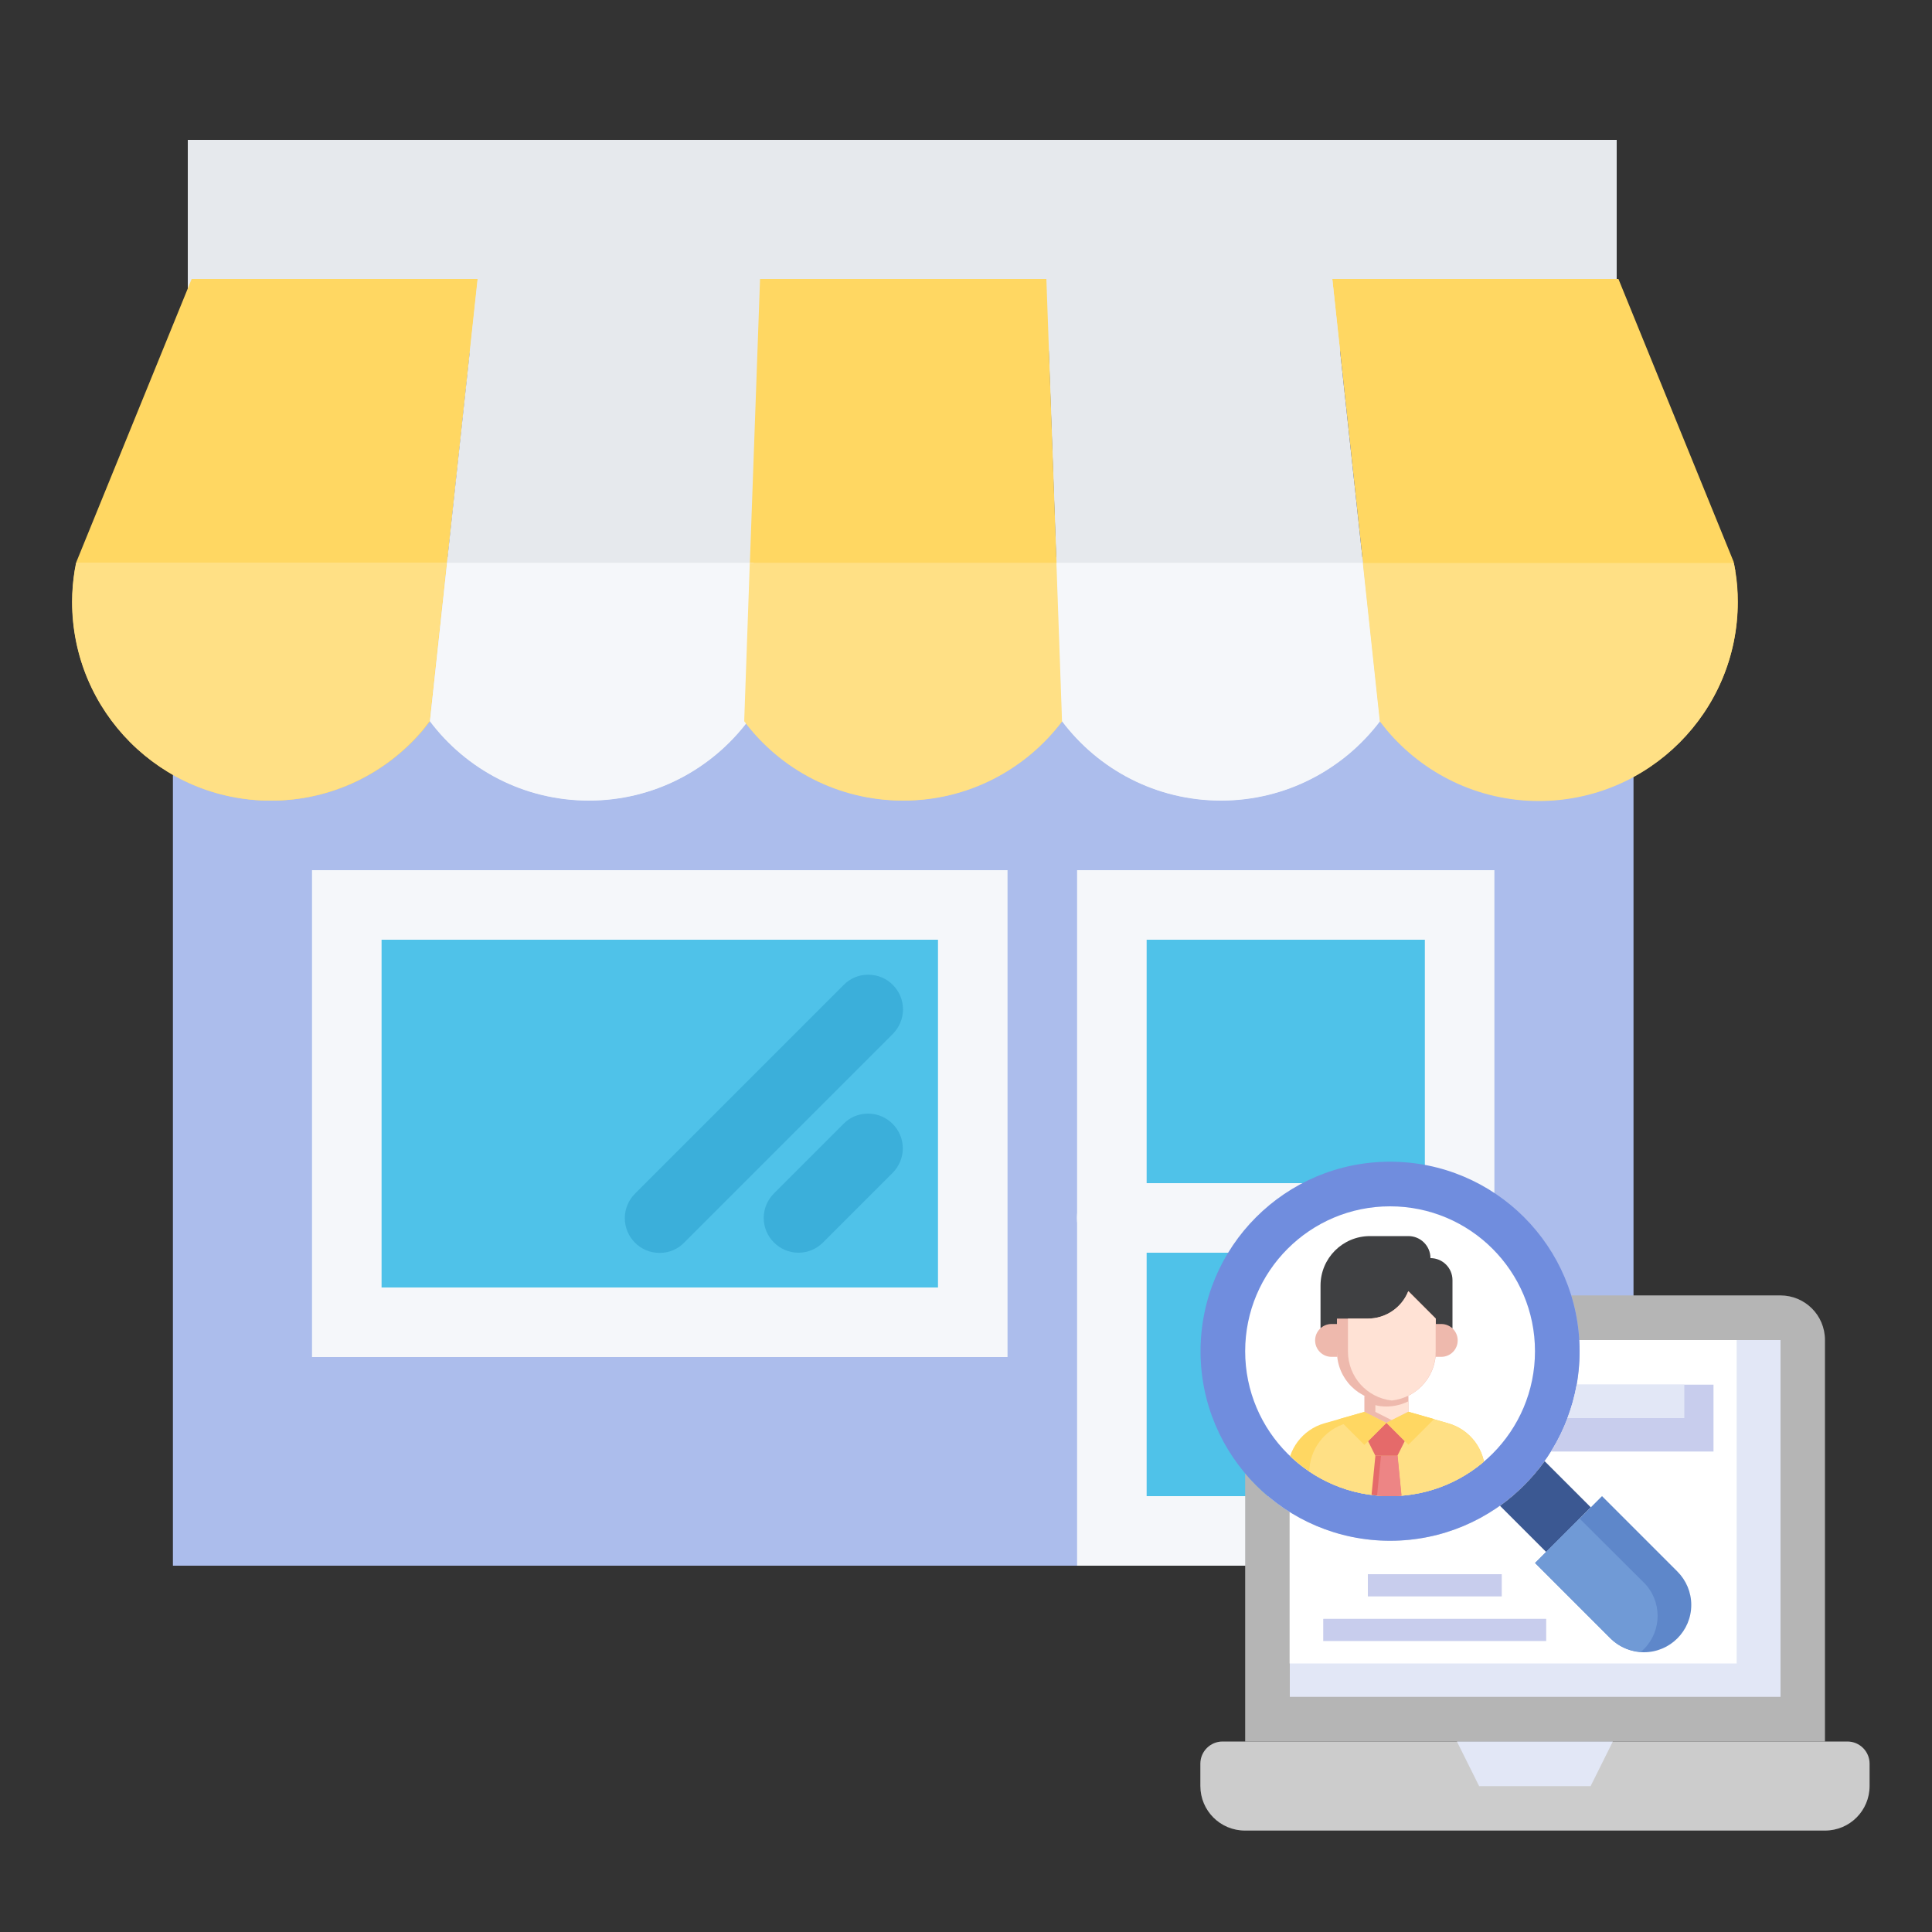
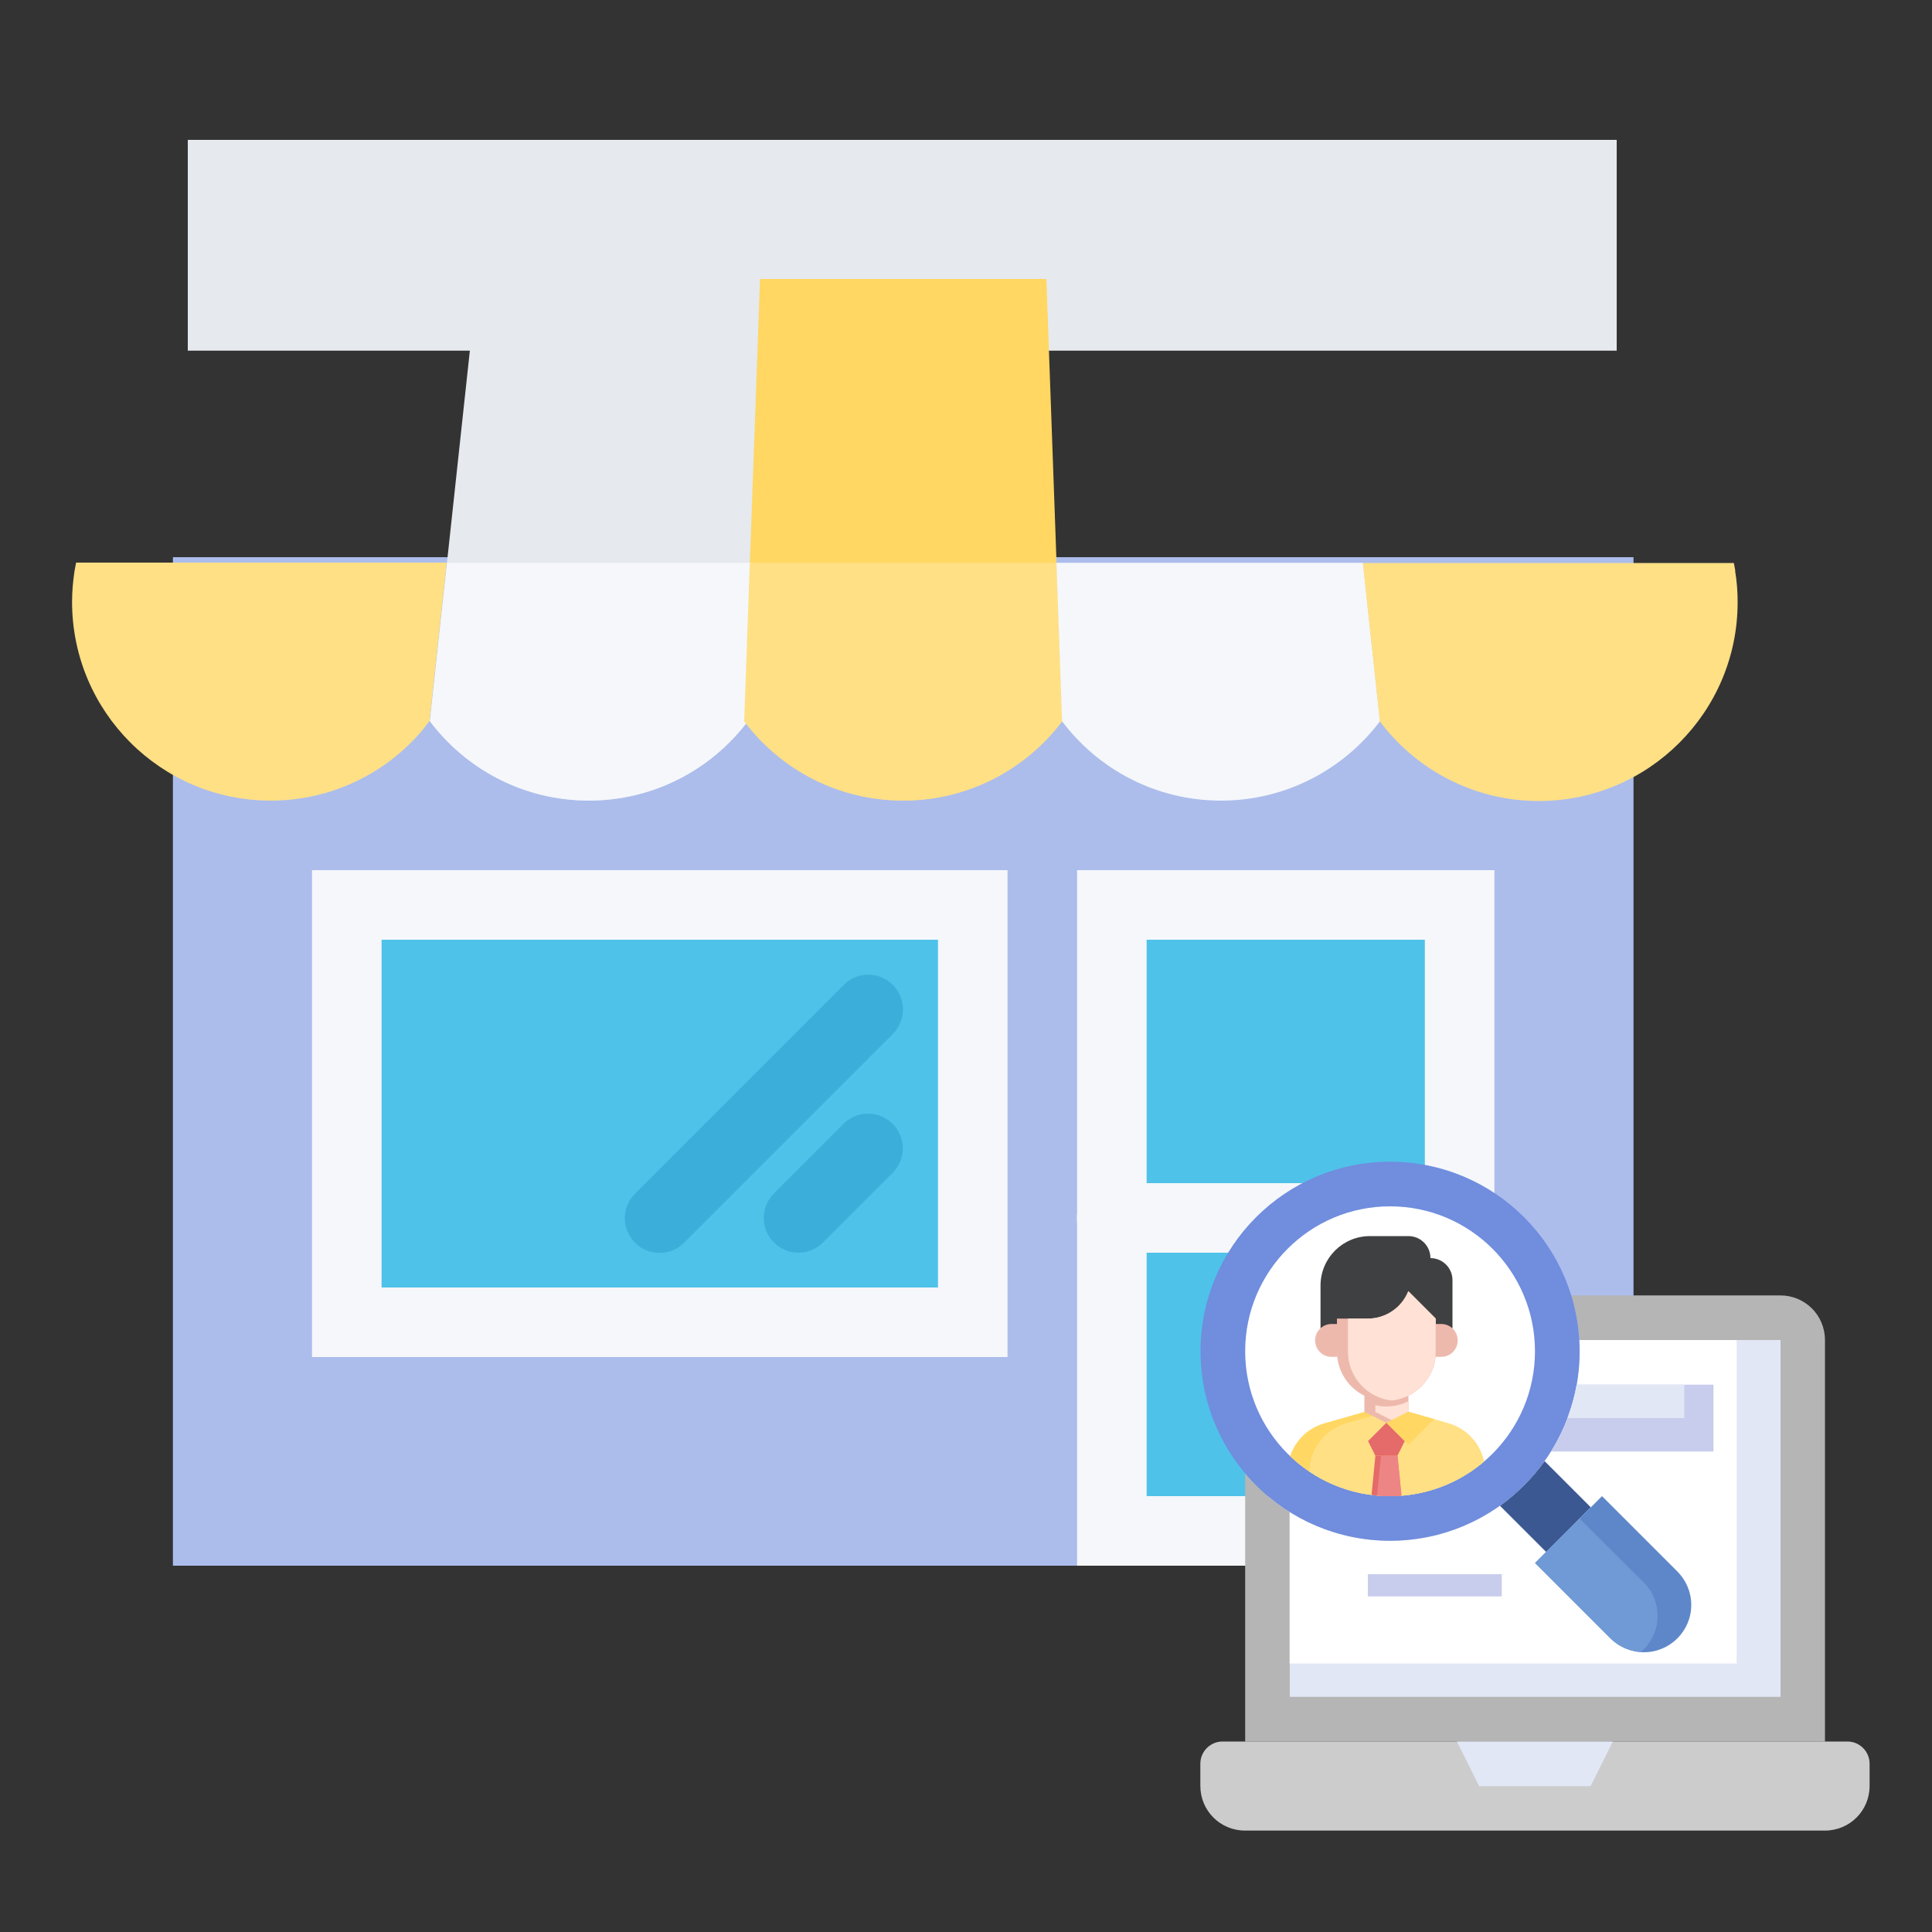
<svg xmlns="http://www.w3.org/2000/svg" id="Layer_1" viewBox="0 0 100 100">
  <rect x="0" y="0" width="100" height="100" fill="#333333" stroke="none" />
  <defs>
    <style>.cls-1{fill:#708dde;}.cls-2{fill:#fff;}.cls-3{fill:#acbdec;}.cls-4{fill:#5e87ca;}.cls-5{fill:#ed8585;}.cls-6{fill:#4fc2e9;}.cls-7{fill:#ffe2d5;}.cls-8{fill:#e2e7f6;}.cls-9{fill:#e56a6a;}.cls-10{fill:#e6e9ed;}.cls-11{fill:#c8cded;}.cls-12{fill:#3b5892;}.cls-13{fill:#3bafda;}.cls-14{fill:#ffe085;}.cls-15{clip-path:url(#clippath);}.cls-16{fill:none;}.cls-17{fill:#ccc;}.cls-18{fill:#f5f7fa;}.cls-19{fill:#eeb9ad;}.cls-20{fill:#3f4042;}.cls-21{fill:#709ad6;}.cls-22{fill:#ffd762;}.cls-23{fill:#b5b5b5;}</style>
    <clipPath id="clippath">
      <circle class="cls-16" cx="71.95" cy="69.94" r="7.5" />
    </clipPath>
  </defs>
  <g>
    <rect class="cls-3" x="8.95" y="28.84" width="75.6" height="52.2" />
    <rect class="cls-6" x="58.41" y="46.66" width="15.74" height="33.07" />
    <rect class="cls-10" x="9.72" y="7.24" width="73.96" height="10.91" />
    <rect class="cls-6" x="17.95" y="46.84" width="32.4" height="21.6" />
    <g>
      <path class="cls-18" d="M16.15,45.04v25.2H52.15v-25.2H16.15Zm32.4,21.6H19.75v-18h28.8v18Z" />
      <path class="cls-18" d="M55.75,45.04v36h21.6V45.04h-21.6Zm18,32.4h-14.4v-28.8h14.4v28.8Z" />
    </g>
    <g>
      <path class="cls-13" d="M44.93,57.64c-.5,0-.95,.2-1.27,.53h0l-3.6,3.6h0c-.33,.33-.53,.78-.53,1.27,0,.99,.81,1.8,1.8,1.8,.49,0,.94-.2,1.27-.53h0l3.6-3.6h0c.32-.32,.53-.78,.53-1.27,0-.99-.81-1.8-1.8-1.8Z" />
      <path class="cls-13" d="M46.21,53.52c.32-.33,.53-.78,.53-1.27,0-.99-.8-1.8-1.8-1.8-.5,0-.95,.2-1.27,.53l-10.8,10.8c-.33,.33-.53,.78-.53,1.27,0,.99,.8,1.8,1.8,1.8,.5,0,.95-.2,1.27-.53l10.8-10.8Z" />
    </g>
    <path class="cls-18" d="M74.14,61.24h-16.6c-.99,0-1.8,.8-1.8,1.8s.8,1.8,1.8,1.8h16.6c.99,0,1.8-.8,1.8-1.8s-.8-1.8-1.8-1.8Z" />
-     <path class="cls-22" d="M79.66,41.44c5.68,0,10.29-4.61,10.29-10.29,0-.55-.04-1.08-.13-1.61h0l-.06-.32c-.01-.05-.02-.1-.03-.15l-5.96-14.63h-14.81l2.47,22.88,.35,.44c1.89,2.25,4.72,3.68,7.88,3.68Z" />
-     <path class="cls-10" d="M54.15,14.44l.82,22.88c1.88,2.5,4.87,4.11,8.23,4.11s6.35-1.62,8.23-4.11l-2.47-22.88h-14.81Z" />
-     <path class="cls-22" d="M14.02,41.44c-5.68,0-10.28-4.61-10.28-10.29,0-.55,.04-1.08,.13-1.61h0l.06-.32c0-.05,.02-.1,.03-.15l5.96-14.63h14.81l-2.47,22.88-.34,.44c-1.89,2.25-4.72,3.68-7.88,3.68Z" />
    <path class="cls-10" d="M39.53,14.44l-.82,22.88c-1.88,2.5-4.86,4.11-8.23,4.11s-6.35-1.62-8.23-4.11l2.47-22.88h14.81Z" />
    <path class="cls-22" d="M39.34,14.44l-.82,22.88c1.87,2.5,4.86,4.11,8.23,4.11s6.35-1.62,8.23-4.11l-.82-22.88h-14.81Z" />
    <path class="cls-14" d="M3.94,29.13l-.02,.09-.06,.32h0c-.08,.52-.13,1.06-.13,1.61,0,5.68,4.6,10.29,10.28,10.29,3.16,0,6-1.43,7.88-3.68l.34-.44,.89-8.2H3.94Z" />
    <path class="cls-18" d="M23.14,29.13l-.89,8.2c1.88,2.5,4.87,4.11,8.23,4.11s6.35-1.62,8.23-4.11l.29-8.2h-15.87Z" />
    <path class="cls-14" d="M38.81,29.13l-.29,8.2c1.87,2.5,4.86,4.11,8.23,4.11s6.35-1.62,8.23-4.11l-.29-8.2h-15.86Z" />
    <path class="cls-18" d="M54.68,29.13l.29,8.2c1.88,2.5,4.87,4.11,8.23,4.11s6.35-1.62,8.23-4.11l-.88-8.2h-15.87Z" />
    <path class="cls-14" d="M89.82,29.55l-.06-.32s-.01-.06-.02-.09h-19.2l.88,8.2,.35,.44c1.89,2.25,4.72,3.68,7.88,3.68,5.68,0,10.29-4.61,10.29-10.29,0-.55-.04-1.08-.13-1.61h0Z" />
  </g>
  <g>
    <g>
      <path class="cls-23" d="M64.45,90.14v-13.88c3.5,4.14,9.69,4.66,13.83,1.17,3.01-2.54,4.21-6.64,3.04-10.41v.03h10.83c1.28,0,2.31,1.03,2.31,2.31v20.78h-30.02Z" />
      <path class="cls-8" d="M81.75,69.36c.01,.19,.02,.38,.02,.58,0,5.42-4.39,9.81-9.81,9.81-1.84,0-3.64-.52-5.2-1.49v9.57h25.4v-18.47h-10.41Z" />
      <path class="cls-2" d="M89.89,86.1v-16.74h-8.15c.01,.19,.02,.38,.02,.58,0,5.42-4.39,9.81-9.81,9.81-1.84,0-3.64-.52-5.2-1.49v7.84h23.14Z" />
      <circle class="cls-1" cx="71.95" cy="69.94" r="9.81" />
      <circle class="cls-2" cx="71.95" cy="69.94" r="7.5" />
      <path class="cls-12" d="M80.03,80.33l2.31-2.31-2.39-2.39c-.64,.89-1.42,1.67-2.31,2.31l2.39,2.39Z" />
      <path class="cls-11" d="M80.28,75.13h8.41v-3.46h-7.08c-.22,1.23-.67,2.4-1.33,3.46Z" />
      <path class="cls-17" d="M63.29,90.14h32.33c.64,0,1.15,.52,1.15,1.15v1.15c0,1.28-1.03,2.31-2.31,2.31h-30.02c-1.28,0-2.31-1.03-2.31-2.31v-1.15c0-.64,.52-1.15,1.15-1.15Z" />
      <path class="cls-4" d="M82.92,77.44l-3.46,3.46,3.9,3.9c.46,.46,1.08,.72,1.73,.72,1.35,0,2.45-1.1,2.45-2.45h0c0-.65-.26-1.27-.72-1.73l-3.9-3.9Z" />
      <path class="cls-21" d="M81.76,78.59l-2.31,2.31,3.9,3.9c.42,.42,.99,.67,1.58,.7,1.03-.86,1.16-2.4,.3-3.43-.05-.06-.1-.11-.15-.16l-3.33-3.32Z" />
      <path class="cls-11" d="M70.8,81.48h6.93v1.15h-6.93v-1.15Z" />
-       <path class="cls-11" d="M68.49,83.79h11.54v1.15h-11.54v-1.15Z" />
      <path class="cls-8" d="M75.41,90.14l1.15,2.31h5.77l1.15-2.31" />
      <path class="cls-8" d="M81.61,71.67c-.11,.59-.27,1.17-.48,1.73h6.05v-1.73h-5.57Z" />
    </g>
    <g class="cls-15">
      <g>
        <path class="cls-22" d="M70.62,73.08l-2.07,.59c-1.13,.32-1.91,1.36-1.91,2.53v1.99h10.23v-1.99c0-1.18-.78-2.21-1.91-2.53l-2.07-.59h-2.27Z" />
        <path class="cls-14" d="M74.96,73.67l-2.07-.59h-1.14l-2.07,.59c-1.13,.32-1.91,1.36-1.91,2.53v1.99h9.09v-1.99c0-1.18-.78-2.21-1.91-2.53h0Z" />
        <path class="cls-19" d="M70.62,72.25v.83l1.14,.57,1.14-.57v-.83h-2.27Z" />
        <path class="cls-20" d="M68.35,68.75v-2.21c0-1.41,1.14-2.56,2.56-2.56h1.99c.63,0,1.14,.51,1.14,1.14h0c.63,0,1.14,.51,1.14,1.14v2.49" />
        <g>
          <path class="cls-19" d="M74.32,68.25v1.7c0,1.41-1.14,2.56-2.56,2.56s-2.56-1.14-2.56-2.56v-1.7h1.6c.92,0,1.75-.56,2.1-1.42l1.42,1.42Z" />
          <path class="cls-19" d="M69.2,68.53h-.28c-.47,0-.85,.38-.85,.85s.38,.85,.85,.85h.3" />
          <path class="cls-19" d="M74.32,68.53h.28c.47,0,.85,.38,.85,.85s-.38,.85-.85,.85h-.3" />
        </g>
        <path class="cls-9" d="M72.71,74.59l-.38,.76h-1.14l-.38-.76,.95-.95,.95,.95Z" />
        <path class="cls-9" d="M72.61,78.19l-.28-2.84h-1.14l-.28,2.84h1.7Z" />
        <path class="cls-7" d="M70.8,68.25h-1.03v1.7c0,1.32,.99,2.4,2.27,2.54,1.28-.14,2.27-1.22,2.27-2.54v-1.7l-1.42-1.42c-.34,.86-1.17,1.42-2.1,1.42h0Z" />
        <path class="cls-7" d="M72.9,72.53c-.34,.17-.73,.27-1.14,.27-.2,0-.39-.02-.57-.07v.35l.85,.43,.85-.43v-.55Z" />
-         <path class="cls-22" d="M71.76,73.65l-1.14-.57-1.33,.38,1.33,1.33,1.14-1.14Z" />
        <path class="cls-22" d="M72.9,74.78l1.33-1.33-1.33-.38-1.14,.57,1.14,1.14Z" />
        <path class="cls-5" d="M71.48,75.35l-.28,2.84h1.42l-.28-2.84h-.85Z" />
      </g>
    </g>
  </g>
</svg>